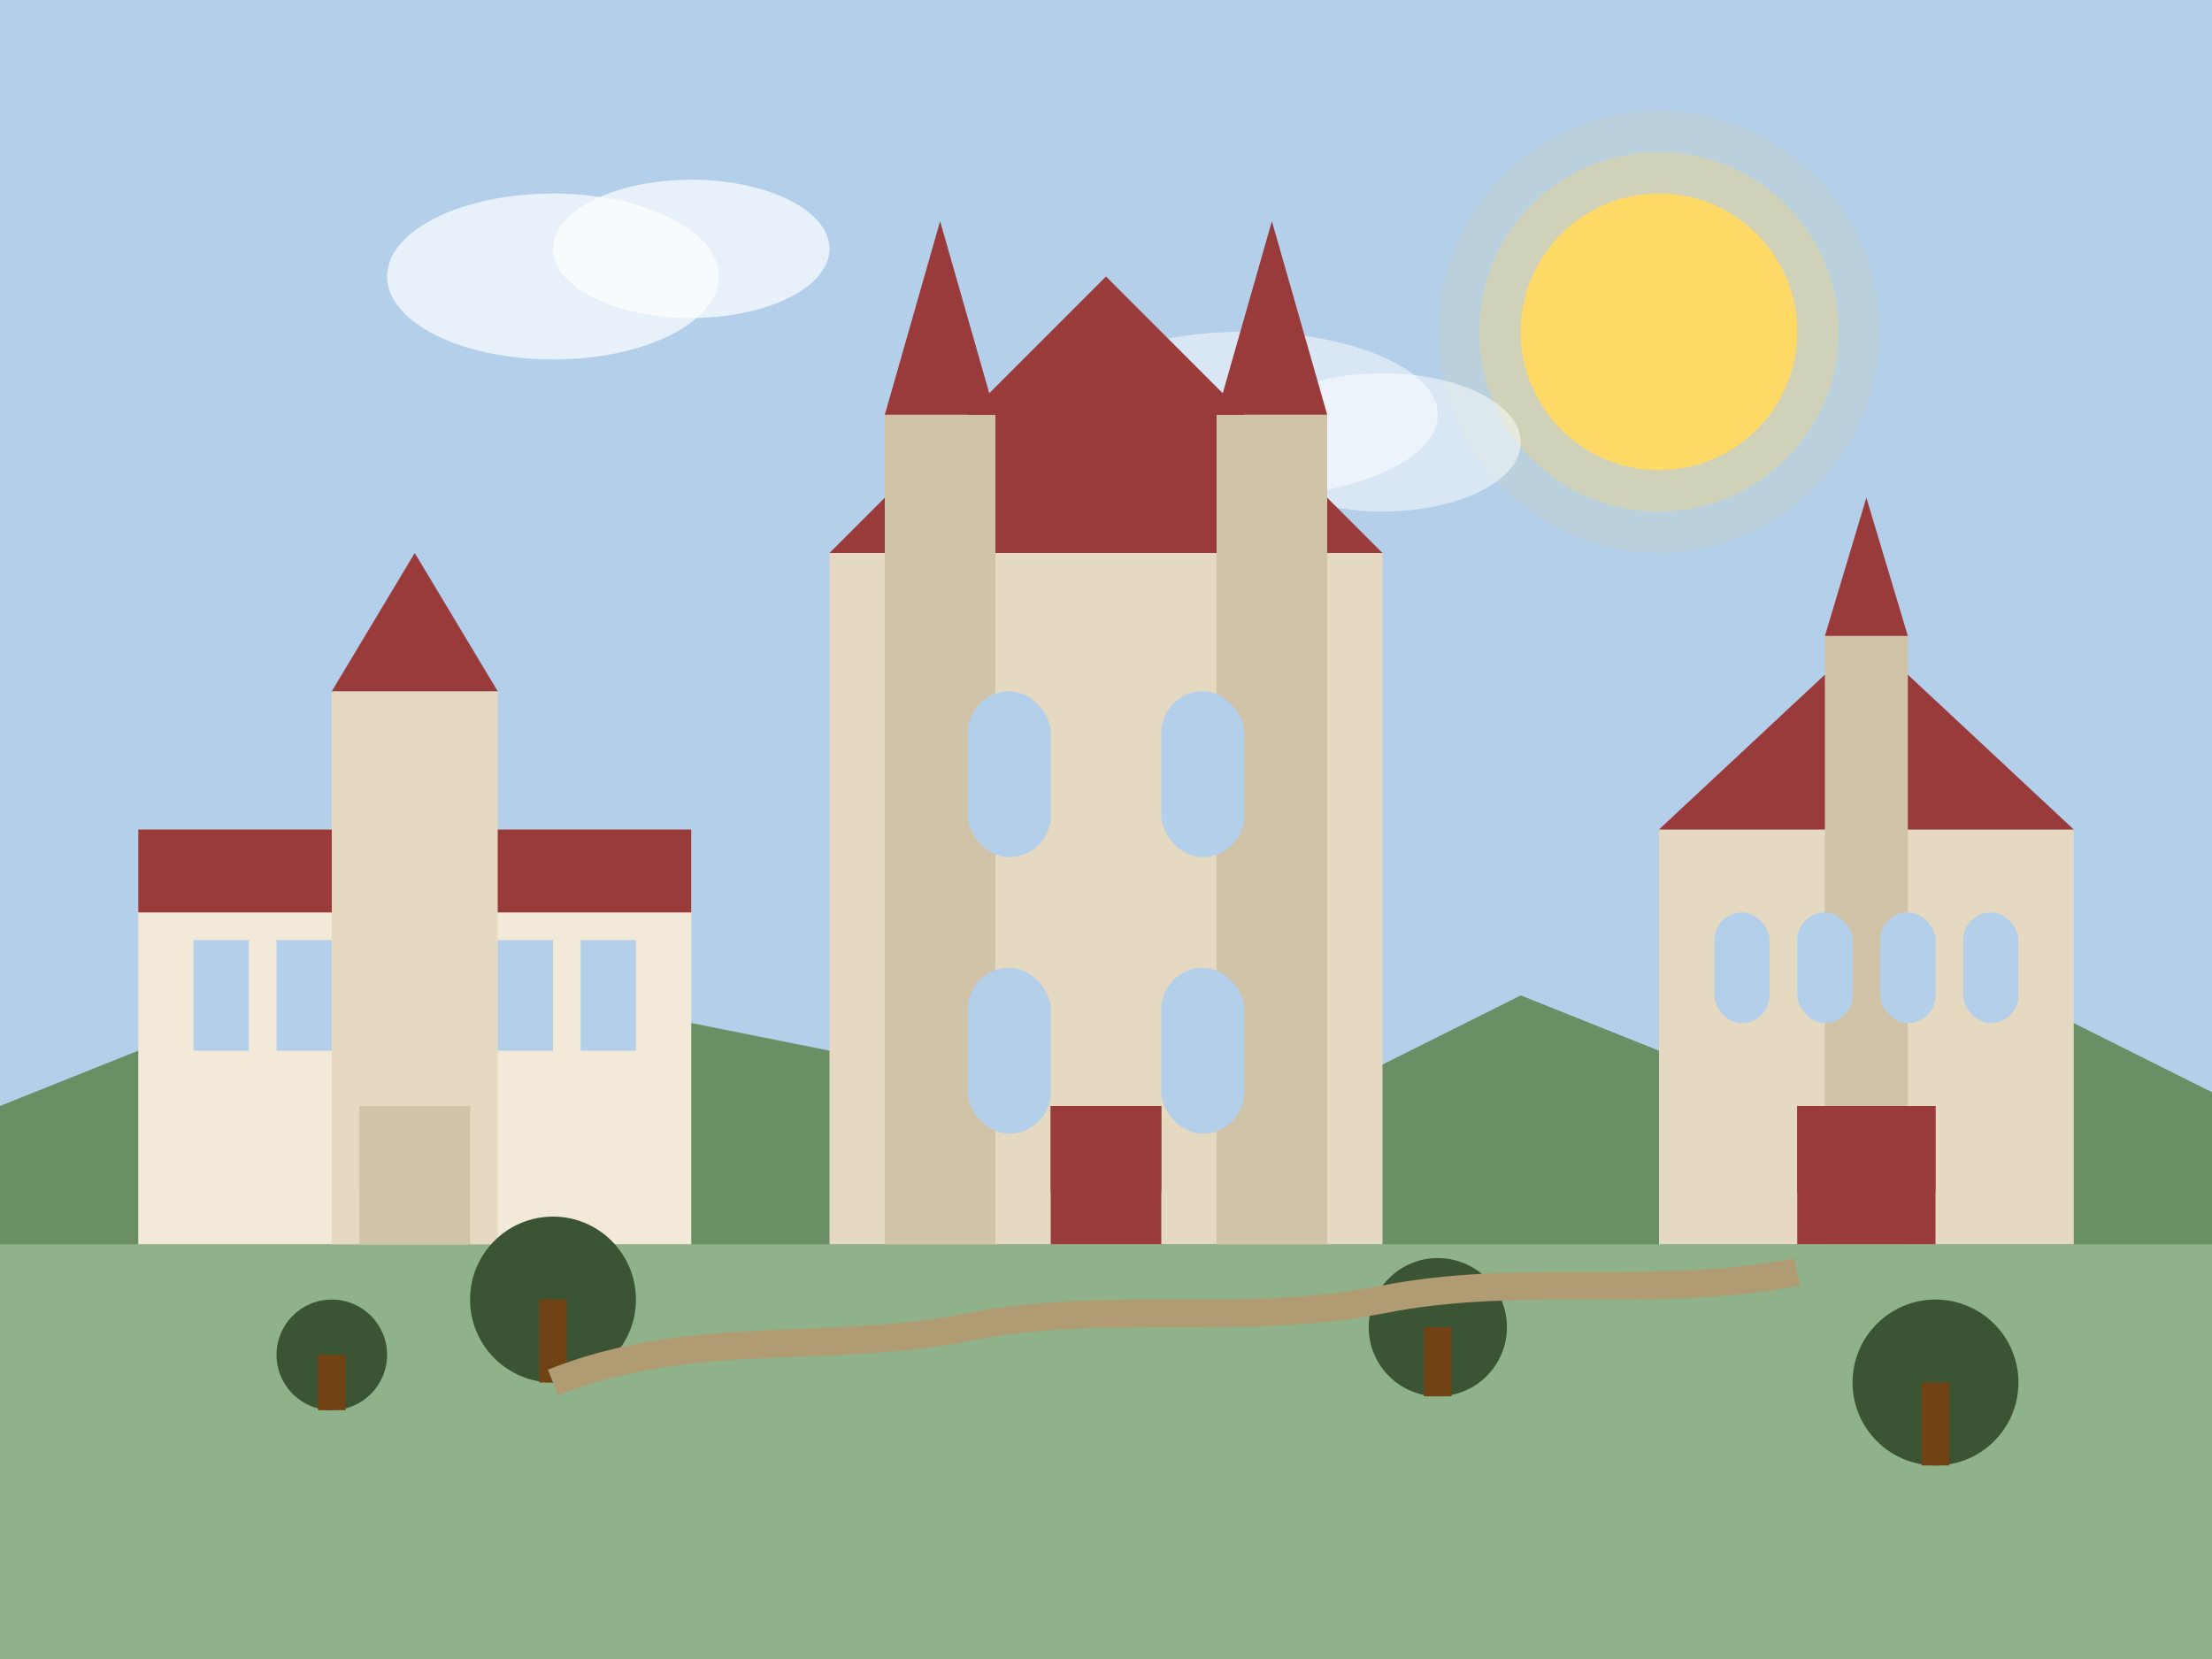
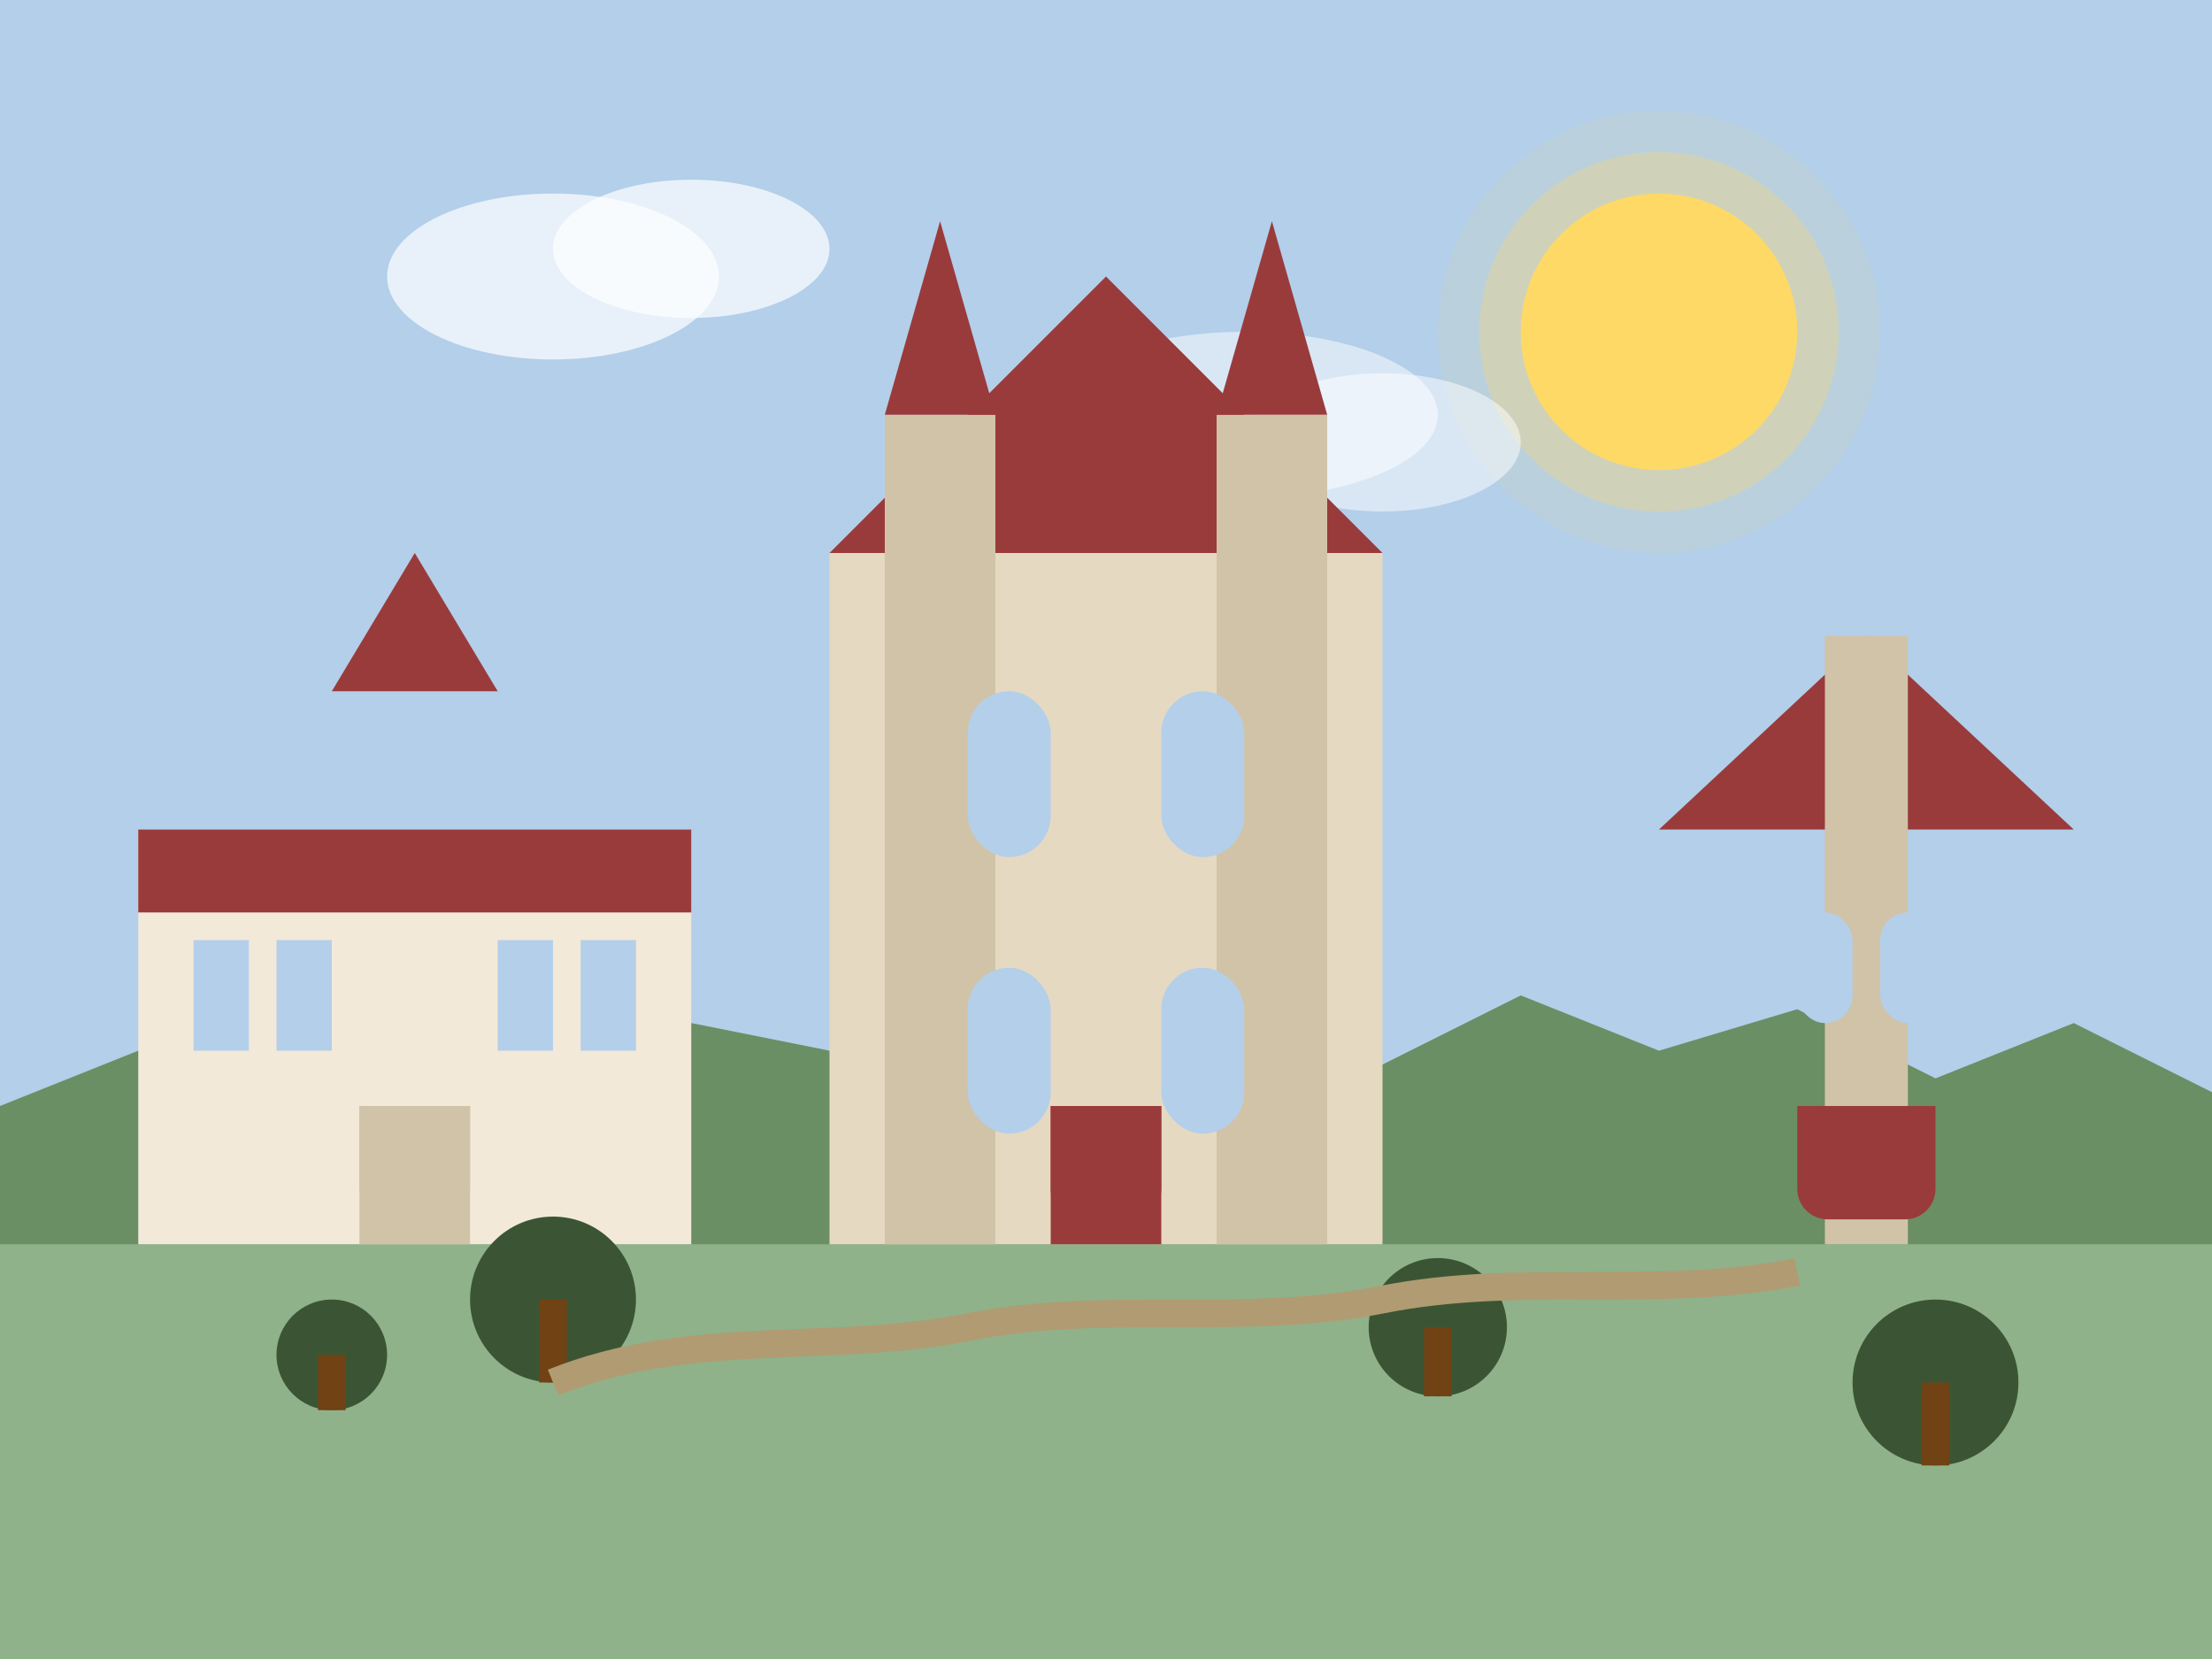
<svg xmlns="http://www.w3.org/2000/svg" width="800" height="600" viewBox="0 0 800 600" fill="none">
  <rect width="800" height="600" fill="#B3CFEA" />
  <circle cx="600" cy="120" r="50" fill="#FFD966" />
  <circle cx="600" cy="120" r="65" fill="#FFD966" fill-opacity="0.3" />
  <circle cx="600" cy="120" r="80" fill="#FFD966" fill-opacity="0.1" />
  <ellipse cx="200" cy="100" rx="60" ry="30" fill="white" fill-opacity="0.7" />
  <ellipse cx="250" cy="90" rx="50" ry="25" fill="white" fill-opacity="0.7" />
  <ellipse cx="450" cy="150" rx="70" ry="30" fill="white" fill-opacity="0.5" />
  <ellipse cx="500" cy="160" rx="50" ry="25" fill="white" fill-opacity="0.5" />
  <path d="M0 400L50 380L100 390L150 370L200 395L250 370L300 380L350 360L400 390L450 365L500 385L550 360L600 380L650 365L700 390L750 370L800 395V600H0V400Z" fill="#6B8F64" />
  <rect x="0" y="450" width="800" height="150" fill="#8FB28A" />
  <rect x="300" y="200" width="200" height="250" fill="#E6D9C2" />
  <path d="M300 200L400 100L500 200H300Z" fill="#9A3B3B" />
  <rect x="320" y="150" width="40" height="300" fill="#D1C3A8" />
  <rect x="440" y="150" width="40" height="300" fill="#D1C3A8" />
  <path d="M320 150L340 80L360 150H320Z" fill="#9A3B3B" />
  <path d="M440 150L460 80L480 150H440Z" fill="#9A3B3B" />
  <rect x="350" y="250" width="30" height="60" rx="15" fill="#B3CFEA" />
  <rect x="420" y="250" width="30" height="60" rx="15" fill="#B3CFEA" />
  <rect x="350" y="350" width="30" height="60" rx="15" fill="#B3CFEA" />
  <rect x="420" y="350" width="30" height="60" rx="15" fill="#B3CFEA" />
  <rect x="380" y="400" width="40" height="50" fill="#9A3B3B" />
  <path d="M380 400H420V430C420 435.523 415.523 440 410 440H390C384.477 440 380 435.523 380 430V400Z" fill="#9A3B3B" />
-   <rect x="600" y="300" width="150" height="150" fill="#E6D9C2" />
  <path d="M600 300L675 230L750 300H600Z" fill="#9A3B3B" />
  <rect x="660" y="230" width="30" height="220" fill="#D1C3A8" />
-   <path d="M660 230L675 180L690 230H660Z" fill="#9A3B3B" />
-   <rect x="620" y="330" width="20" height="40" rx="10" fill="#B3CFEA" />
  <rect x="650" y="330" width="20" height="40" rx="10" fill="#B3CFEA" />
  <rect x="680" y="330" width="20" height="40" rx="10" fill="#B3CFEA" />
  <rect x="710" y="330" width="20" height="40" rx="10" fill="#B3CFEA" />
-   <rect x="650" y="400" width="50" height="50" fill="#9A3B3B" />
  <path d="M650 400H700V430C700 436.075 695.075 441 689 441H661C654.925 441 650 436.075 650 430V400Z" fill="#9A3B3B" />
  <rect x="50" y="300" width="200" height="150" fill="#F2E9D8" />
  <rect x="50" y="300" width="200" height="30" fill="#9A3B3B" />
-   <rect x="120" y="250" width="60" height="200" fill="#E6D9C2" />
  <path d="M120 250H180L150 200L120 250Z" fill="#9A3B3B" />
  <rect x="70" y="340" width="20" height="40" fill="#B3CFEA" />
  <rect x="100" y="340" width="20" height="40" fill="#B3CFEA" />
  <rect x="180" y="340" width="20" height="40" fill="#B3CFEA" />
  <rect x="210" y="340" width="20" height="40" fill="#B3CFEA" />
  <rect x="130" y="400" width="40" height="50" fill="#D1C3A8" />
  <path d="M130 400H170V430C170 435.523 165.523 440 160 440H140C134.477 440 130 435.523 130 430V400Z" fill="#D1C3A8" />
  <circle cx="200" cy="470" r="30" fill="#3B5534" />
  <rect x="195" y="470" width="10" height="30" fill="#704214" />
  <circle cx="520" cy="480" r="25" fill="#3B5534" />
  <rect x="515" y="480" width="10" height="25" fill="#704214" />
  <circle cx="120" cy="490" r="20" fill="#3B5534" />
  <rect x="115" y="490" width="10" height="20" fill="#704214" />
  <circle cx="700" cy="500" r="30" fill="#3B5534" />
  <rect x="695" y="500" width="10" height="30" fill="#704214" />
  <path d="M200 500C250 480 300 490 350 480C400 470 450 480 500 470C550 460 600 470 650 460" stroke="#B19B72" stroke-width="10" />
</svg>